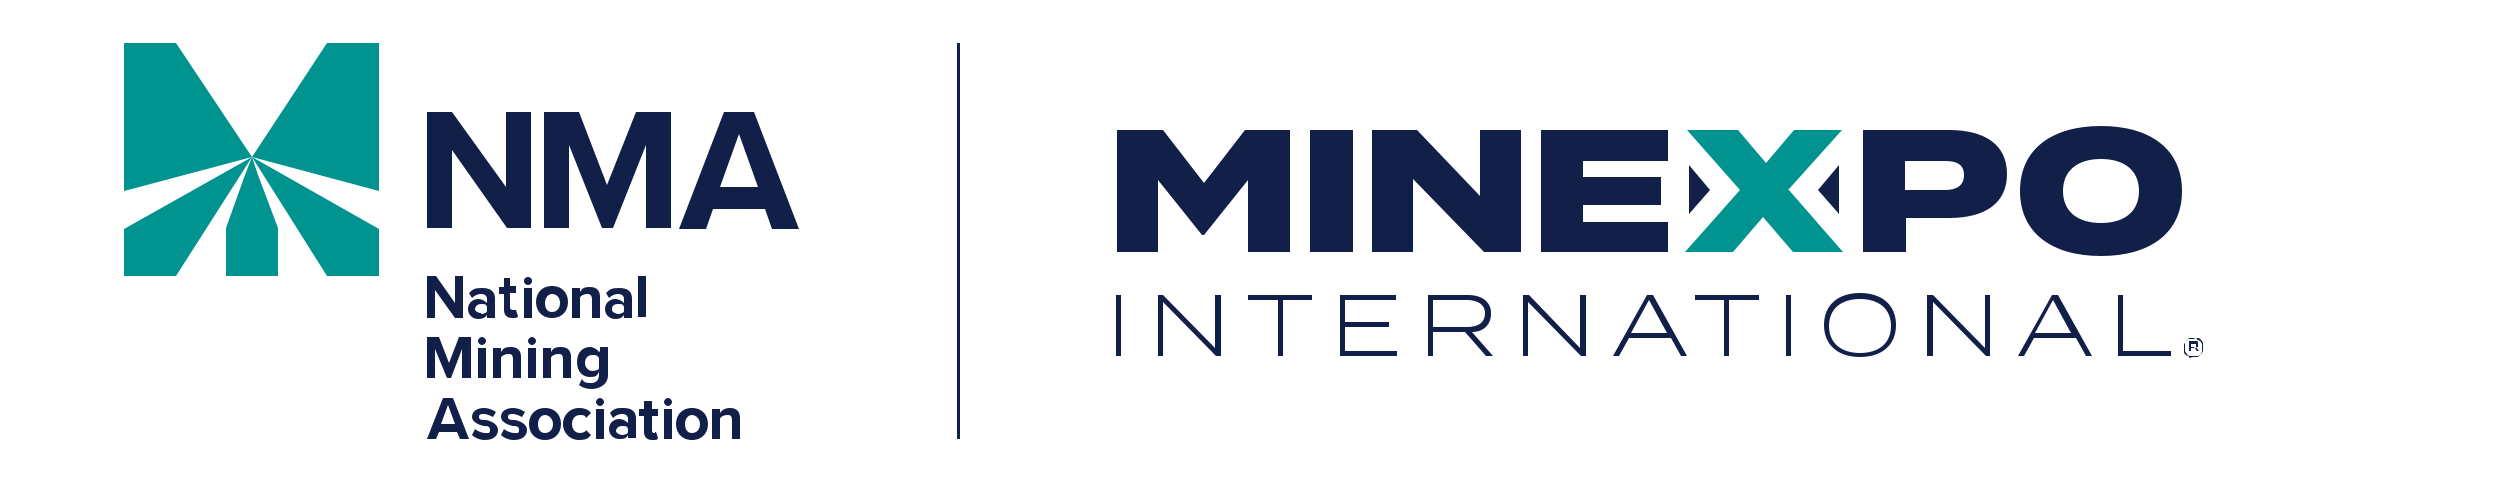
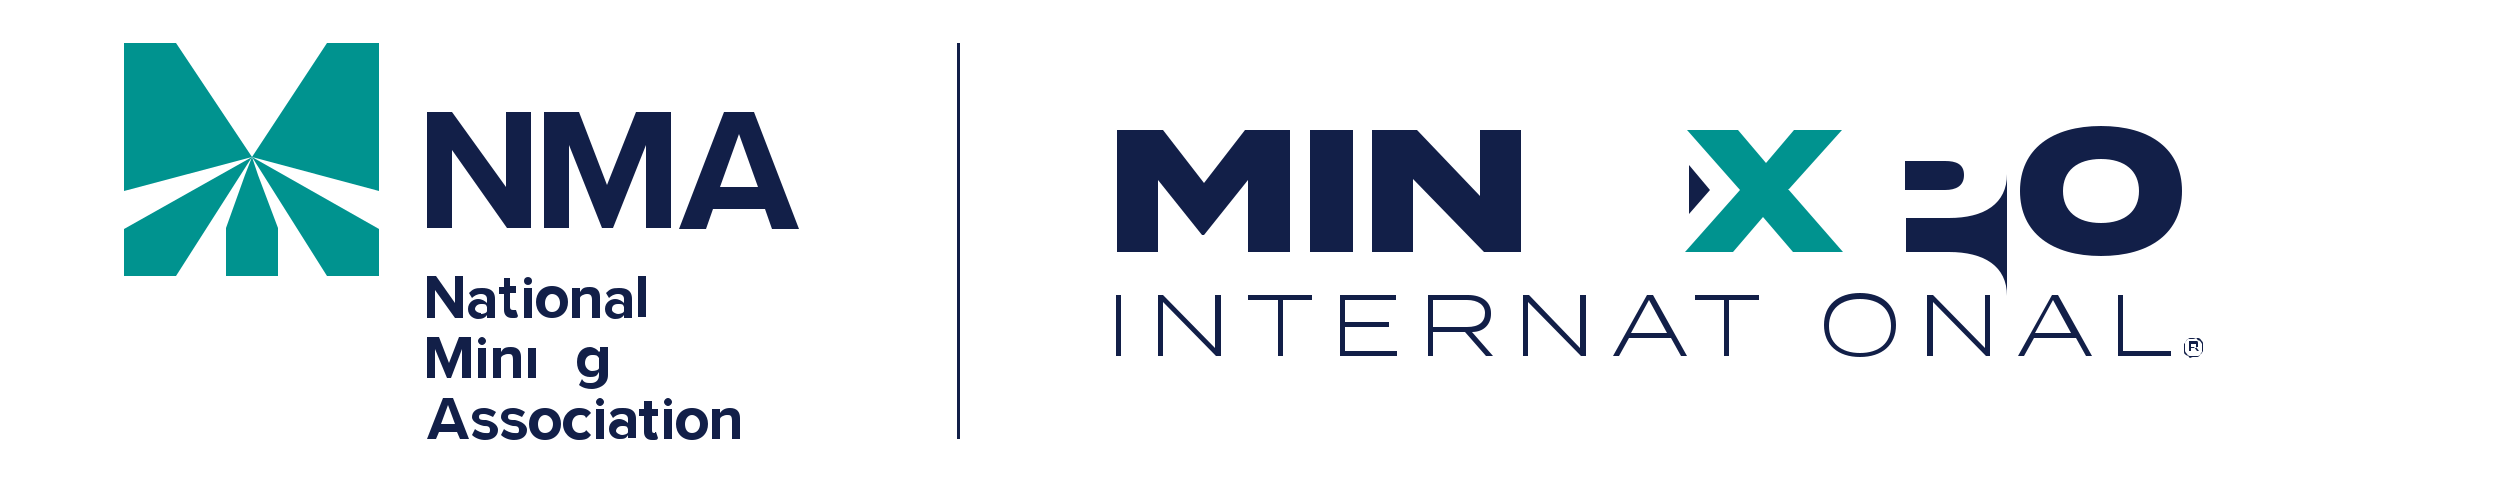
<svg xmlns="http://www.w3.org/2000/svg" id="Layer_1" viewBox="0 0 250 50">
  <g id="Layer_11">
    <g>
      <g>
        <g>
          <rect x="111.6" y="29.5" width=".5" height="6.1" fill="#121f48" />
          <polygon points="121.5 34.8 116.3 29.5 116.3 29.5 115.8 29.5 115.8 35.6 116.3 35.6 116.3 30.2 121.6 35.6 121.6 35.6 122.1 35.6 122.1 29.5 121.5 29.5 121.5 34.8" fill="#121f48" />
          <polygon points="124.8 30 127.8 30 127.8 35.6 128.3 35.6 128.3 30 131.2 30 131.2 29.5 124.8 29.5 124.8 30" fill="#121f48" />
          <polygon points="134.5 32.7 138.9 32.7 138.9 32.2 134.5 32.2 134.5 30 139.6 30 139.6 29.5 134 29.5 134 35.6 139.7 35.6 139.7 35.1 134.5 35.1 134.5 32.7" fill="#121f48" />
          <path d="M149.1,31.3c0-1.1-.9-1.8-2.3-1.8h-4v6.1h.5v-2.4h3.2l2.1,2.4h.7l-2.1-2.4c1.2,0,1.9-.8,1.9-1.8h0ZM148.5,31.3c0,.9-.6,1.4-1.8,1.4h-3.4v-2.7h3.4c1.1,0,1.8.5,1.8,1.3Z" fill="#121f48" />
          <polygon points="158 34.8 152.9 29.5 152.8 29.5 152.3 29.5 152.3 35.6 152.8 35.6 152.8 30.2 158.1 35.6 158.1 35.6 158.6 35.6 158.6 29.5 158 29.5 158 34.8" fill="#121f48" />
          <path d="M165.2,29.5h-.5l-3.4,6.1h.6l1-1.8h4.2l1,1.8h.6l-3.4-6.1h-.1ZM166.8,33.3h-3.7l1.8-3.3,1.8,3.3h0Z" fill="#121f48" />
          <polygon points="169.5 30 172.4 30 172.4 35.6 172.9 35.6 172.9 30 175.9 30 175.9 29.5 169.5 29.5 169.5 30" fill="#121f48" />
-           <rect x="178.6" y="29.5" width=".5" height="6.1" fill="#121f48" />
          <path d="M186,29.3c-2.2,0-3.6,1.2-3.6,3.2s1.4,3.2,3.6,3.2,3.6-1.2,3.6-3.2-1.4-3.2-3.6-3.2h0ZM186,35.3c-1.9,0-3.1-1-3.1-2.7s1.2-2.7,3.1-2.7,3.1,1,3.1,2.7-1.2,2.7-3.1,2.7h0Z" fill="#121f48" />
          <polygon points="198.5 34.8 193.3 29.5 193.3 29.5 192.7 29.5 192.7 35.6 193.3 35.6 193.3 30.2 198.6 35.6 198.6 35.6 199 35.6 199 29.5 198.5 29.5 198.5 34.8" fill="#121f48" />
          <path d="M205.7,29.5h-.5l-3.4,6.1h.6l1-1.8h4.2l1,1.8h.6l-3.4-6.1h-.1ZM207.2,33.3h-3.7l1.8-3.3,1.8,3.3h0Z" fill="#121f48" />
          <polygon points="212.3 35.1 212.3 29.5 211.8 29.5 211.8 35.6 217.1 35.6 217.1 35.1 212.3 35.1" fill="#121f48" />
        </g>
        <path d="M220.3,35.1c0,0-.1.2-.2.3,0,0-.2.2-.3.2h-.8c0,0-.2,0-.3-.2,0,0-.2-.2-.2-.3v-.8c0,0,.1-.2.2-.3s.2-.2.3-.2h.8c0,0,.2,0,.3.2,0,0,.2.2.2.3v.8ZM220.2,34.4c0,0-.1-.2-.2-.3s-.2,0-.3-.2-.2,0-.4,0h-.4c-.1,0-.2,0-.3.2s-.1.2-.2.3v.8c0,.2.1.2.2.3s.2,0,.3.2.2,0,.4,0h.4c0,0,.2,0,.3-.2,0,0,.1-.2.2-.3v-.8h0ZM219.8,34.7s-.1,0-.2,0l.3.4h-.2l-.3-.4h-.3v.4h-.2v-1h.8s.1,0,.1.2v.2h0ZM219.6,34.4h-.5v.4h.5c0,0,0,0,0,0h0v-.3Z" fill="#121f48" />
        <g>
-           <polygon points="183.9 16.5 181.8 19 183.9 21.4 183.9 16.5" fill="#121f48" />
          <polygon points="168.9 21.4 171 19 168.9 16.5 168.9 21.4" fill="#121f48" />
          <path d="M129,13v12.2h-4.2v-7.2l-4.4,5.5h-.2l-4.4-5.5v7.2h-4.1v-12.2h4.6l4.1,5.3,4.1-5.3s4.5,0,4.5,0Z" fill="#121f48" />
          <path d="M131,25.2v-12.2h4.3v12.2h-4.3Z" fill="#121f48" />
          <path d="M152.1,13v12.2h-3.7l-7.1-7.3v7.3h-4.1v-12.2h4.5l6.3,6.6v-6.6h4.1Z" fill="#121f48" />
-           <path d="M166.8,22.1v3.1h-12.7v-12.2h12.7v3.1h-8.5v1.6h7.8v2.8h-7.8v1.7h8.5Z" fill="#121f48" />
          <path d="M178.8,18.9l5.5,6.3h-5l-3-3.5-3,3.5h-4.8l5.5-6.2-5.3-6h5.1l2.8,3.3,2.8-3.3h4.8l-5.3,5.9h-.1Z" fill="#00938f" />
-           <path d="M200.7,17.4c0,3-2.3,4.4-5.8,4.4h-4.3v3.4h-4.3v-12.2h8.6c3.5,0,5.8,1.4,5.8,4.4ZM196.4,17.5c0-1.1-.8-1.4-1.9-1.4h-4v2.9h4c1.1,0,1.9-.4,1.9-1.5h0Z" fill="#121f48" />
+           <path d="M200.7,17.4c0,3-2.3,4.4-5.8,4.4h-4.3v3.4h-4.3h8.6c3.5,0,5.8,1.4,5.8,4.4ZM196.4,17.5c0-1.1-.8-1.4-1.9-1.4h-4v2.9h4c1.1,0,1.9-.4,1.9-1.5h0Z" fill="#121f48" />
          <path d="M202,19.1c0-4.2,3.2-6.5,8.1-6.5s8.1,2.3,8.1,6.5-3.2,6.5-8.1,6.5-8.1-2.3-8.1-6.5ZM213.9,19.1c0-2-1.4-3.2-3.8-3.2s-3.8,1.2-3.8,3.2,1.4,3.2,3.8,3.2,3.8-1.2,3.8-3.2Z" fill="#121f48" />
        </g>
      </g>
      <rect x="95.7" y="4.3" width=".3" height="39.6" fill="#121f48" />
      <g>
        <polygon points="25.2 15.7 25.2 15.7 37.9 19.1 37.9 4.3 32.7 4.3 25.2 15.7 25.2 15.7 25.2 15.7 25.2 15.7 25.2 15.7 17.6 4.3 12.4 4.3 12.4 19.1 25.2 15.7 25.2 15.7 12.4 22.9 12.4 27.6 17.6 27.6 25.2 15.7 24.5 17.5 22.6 22.8 22.6 25.2 22.6 27.6 22.6 27.6 27.8 27.6 27.8 27.6 27.8 25.2 27.8 22.8 25.8 17.5 25.2 15.7 32.7 27.6 37.9 27.6 37.9 22.9 25.2 15.7" fill="#00938f" />
        <g>
          <polygon points="45.2 15 50.7 22.8 53.1 22.8 53.1 11.2 50.6 11.2 50.6 18.7 45.2 11.2 42.7 11.2 42.7 22.8 45.2 22.8 45.2 15" fill="#121f48" />
          <polygon points="56.9 14.5 60.2 22.8 61.3 22.8 64.6 14.5 64.6 22.8 67.1 22.8 67.1 11.2 63.6 11.2 60.7 18.5 57.9 11.2 54.4 11.2 54.4 22.8 56.9 22.8 56.9 14.5" fill="#121f48" />
          <path d="M75.5,11.2h-3.1l-4.5,11.7h2.7l.7-2h5.2l.7,2h2.7l-4.5-11.7h.1ZM72,18.7l1.9-5.3,1.9,5.3h-3.9,0Z" fill="#121f48" />
          <path d="M73,40.8c-.5,0-.8.2-1,.5v-.4h-.8v3h.8v-2c0-.2.4-.4.7-.4s.5,0,.5.6v1.8h.8v-2.1c0-.6-.3-1-1-1h0Z" fill="#121f48" />
          <rect x="66.4" y="40.9" width=".8" height="3" fill="#121f48" />
          <path d="M44.3,39.8l-1.6,4.1h.9l.3-.7h1.8l.3.7h.9l-1.6-4.1h-1.1,0ZM44.1,42.4l.7-1.9.7,1.9h-1.4Z" fill="#121f48" />
          <path d="M54.5,40.8c-1,0-1.6.7-1.6,1.6s.6,1.6,1.6,1.6,1.6-.7,1.6-1.6-.6-1.6-1.6-1.6h0ZM54.5,43.3c-.5,0-.7-.4-.7-.9s.3-.9.7-.9.8.4.8.9-.3.9-.8.9Z" fill="#121f48" />
          <path d="M51.4,42c-.3,0-.6,0-.6-.3s.2-.3.5-.3.7.2.9.3l.3-.5c-.3-.2-.7-.4-1.2-.4-.8,0-1.2.4-1.2.9s.7.8,1.2.9c.3,0,.6,0,.6.4s-.2.3-.5.3-.8-.2-1-.4l-.3.6c.3.3.8.5,1.3.5.8,0,1.3-.4,1.3-1s-.7-.9-1.2-1h0Z" fill="#121f48" />
          <path d="M48.5,42c-.3,0-.6,0-.6-.3s.2-.3.5-.3.7.2.9.3l.3-.5c-.3-.2-.7-.4-1.2-.4-.8,0-1.2.4-1.2.9s.7.8,1.2.9c.3,0,.6,0,.6.4s-.2.3-.5.3-.8-.2-1-.4l-.3.6c.3.3.8.5,1.3.5.8,0,1.3-.4,1.3-1s-.7-.9-1.2-1h0Z" fill="#121f48" />
          <path d="M69.2,40.8c-1,0-1.6.7-1.6,1.6s.6,1.6,1.6,1.6,1.6-.7,1.6-1.6-.6-1.6-1.6-1.6h0ZM69.2,43.3c-.5,0-.7-.4-.7-.9s.3-.9.7-.9.8.4.8.9-.3.9-.8.9Z" fill="#121f48" />
          <path d="M66.8,39.8c-.2,0-.4.2-.4.4s.2.4.4.4.4-.2.4-.4-.2-.4-.4-.4Z" fill="#121f48" />
          <path d="M62.3,40.8c-.5,0-.9,0-1.3.5l.3.5c.2-.2.5-.4.9-.4s.6.2.6.5v.4c-.2-.2-.5-.4-.9-.4s-1,.3-1,1,.6,1,1,1,.7,0,.9-.4v.3h.8v-1.9c0-.9-.6-1.1-1.3-1.1h0ZM62.8,43.2c0,.2-.4.3-.6.3s-.6-.2-.6-.4.2-.5.6-.5.5,0,.6.3v.4h0Z" fill="#121f48" />
          <path d="M58,41.5c.3,0,.5,0,.6.3l.5-.5c-.2-.3-.6-.5-1.2-.5-.9,0-1.6.7-1.6,1.6s.7,1.6,1.6,1.6,1-.3,1.2-.5l-.5-.5c0,.2-.4.3-.6.3-.5,0-.8-.4-.8-.9s.3-.9.8-.9h0Z" fill="#121f48" />
          <path d="M65.5,43.3c-.2,0-.3,0-.3-.3v-1.4h.6v-.7h-.6v-.8h-.8v.8h-.5v.7h.5v1.6c0,.5.3.8.8.8s.5,0,.6-.2l-.2-.6h-.3.2Z" fill="#121f48" />
          <rect x="59.6" y="40.9" width=".8" height="3" fill="#121f48" />
          <path d="M60,39.8c-.2,0-.4.2-.4.4s.2.4.4.4.4-.2.4-.4-.2-.4-.4-.4Z" fill="#121f48" />
          <path d="M59.9,35.2c-.2-.3-.6-.5-.9-.5-.7,0-1.3.5-1.3,1.5s.6,1.5,1.3,1.5.7-.2.9-.5v.3c0,.6-.4.8-.8.8s-.7,0-.9-.4l-.3.6c.4.3.8.4,1.3.4s1.6-.3,1.6-1.4v-2.8h-.8v.4h0ZM59.9,36.8c0,.2-.4.3-.7.3s-.7-.3-.7-.8.3-.8.7-.8.5,0,.7.3v1h0Z" fill="#121f48" />
          <path d="M48.2,33.7c-.2,0-.4.2-.4.4s.2.4.4.4.4-.2.4-.4-.2-.4-.4-.4Z" fill="#121f48" />
          <rect x="47.8" y="34.8" width=".8" height="3" fill="#121f48" />
          <polygon points="44.9 36.3 43.9 33.7 42.7 33.7 42.7 37.8 43.5 37.8 43.5 34.9 44.7 37.8 45.1 37.8 46.2 34.9 46.2 37.8 47.1 37.8 47.1 33.7 45.9 33.7 44.9 36.3" fill="#121f48" />
          <path d="M52.1,37.8v-2.1c0-.6-.3-1-1-1s-.8.2-1,.5v-.4h-.8v3h.8v-2c0-.2.4-.4.7-.4s.5,0,.5.6v1.8s.8,0,.8,0Z" fill="#121f48" />
-           <path d="M57.1,37.8v-2.1c0-.6-.3-1-1-1s-.8.2-1,.5v-.4h-.8v3h.8v-2c0-.2.4-.4.7-.4s.5,0,.5.6v1.8s.8,0,.8,0Z" fill="#121f48" />
          <rect x="52.8" y="34.8" width=".8" height="3" fill="#121f48" />
-           <path d="M53.2,34.5c.2,0,.4-.2.4-.4s-.2-.4-.4-.4-.4.2-.4.4.2.4.4.4Z" fill="#121f48" />
          <rect x="52.4" y="28.8" width=".8" height="3" fill="#121f48" />
          <path d="M55.2,31.8c1,0,1.6-.7,1.6-1.6s-.6-1.6-1.6-1.6-1.6.7-1.6,1.6.6,1.6,1.6,1.6ZM55.2,29.4c.5,0,.8.4.8.9s-.3.9-.8.9-.7-.4-.7-.9.3-.9.7-.9Z" fill="#121f48" />
          <path d="M60,31.8v-2.1c0-.6-.3-1-1-1s-.8.2-1,.5v-.4h-.8v3h.8v-2c0-.2.4-.4.7-.4s.5.1.5.6v1.8h.8Z" fill="#121f48" />
          <rect x="63.8" y="27.6" width=".8" height="4.1" fill="#121f48" />
          <path d="M62.4,31.5v.3h.8v-1.9c0-.9-.6-1.1-1.3-1.1s-.9.1-1.3.5l.3.5c.2-.2.5-.4.9-.4s.6.2.6.5v.4c-.2-.2-.5-.4-.9-.4s-1,.3-1,1,.6,1,1,1,.7-.1.9-.4h0ZM61.2,30.9c0-.3.2-.5.6-.5s.5,0,.6.3v.4c0,.2-.4.3-.6.3s-.6-.2-.6-.4h0Z" fill="#121f48" />
          <polygon points="43.5 29 45.5 31.8 46.3 31.8 46.3 27.6 45.5 27.6 45.5 30.3 43.6 27.6 42.7 27.6 42.7 31.8 43.5 31.8 43.5 29" fill="#121f48" />
          <path d="M49.5,31.8v-1.9c0-.9-.6-1.1-1.3-1.1s-.9.1-1.3.5l.3.5c.2-.2.5-.4.9-.4s.6.2.6.5v.4c-.2-.2-.5-.4-.9-.4s-1,.3-1,1,.6,1,1,1,.7-.1.9-.4v.3h.8ZM48.1,31.3c-.3,0-.6-.2-.6-.4s.2-.5.6-.5.5,0,.6.3v.4c0,.2-.4.3-.6.3h0Z" fill="#121f48" />
          <path d="M50.4,27.9v.8h-.5v.7h.5v1.6c0,.5.3.8.8.8s.5,0,.6-.2l-.2-.6h-.3c-.2,0-.3-.1-.3-.3v-1.4h.6v-.7h-.6v-.8h-.8.2Z" fill="#121f48" />
          <circle cx="52.8" cy="28.1" r=".4" fill="#121f48" />
        </g>
      </g>
    </g>
  </g>
</svg>